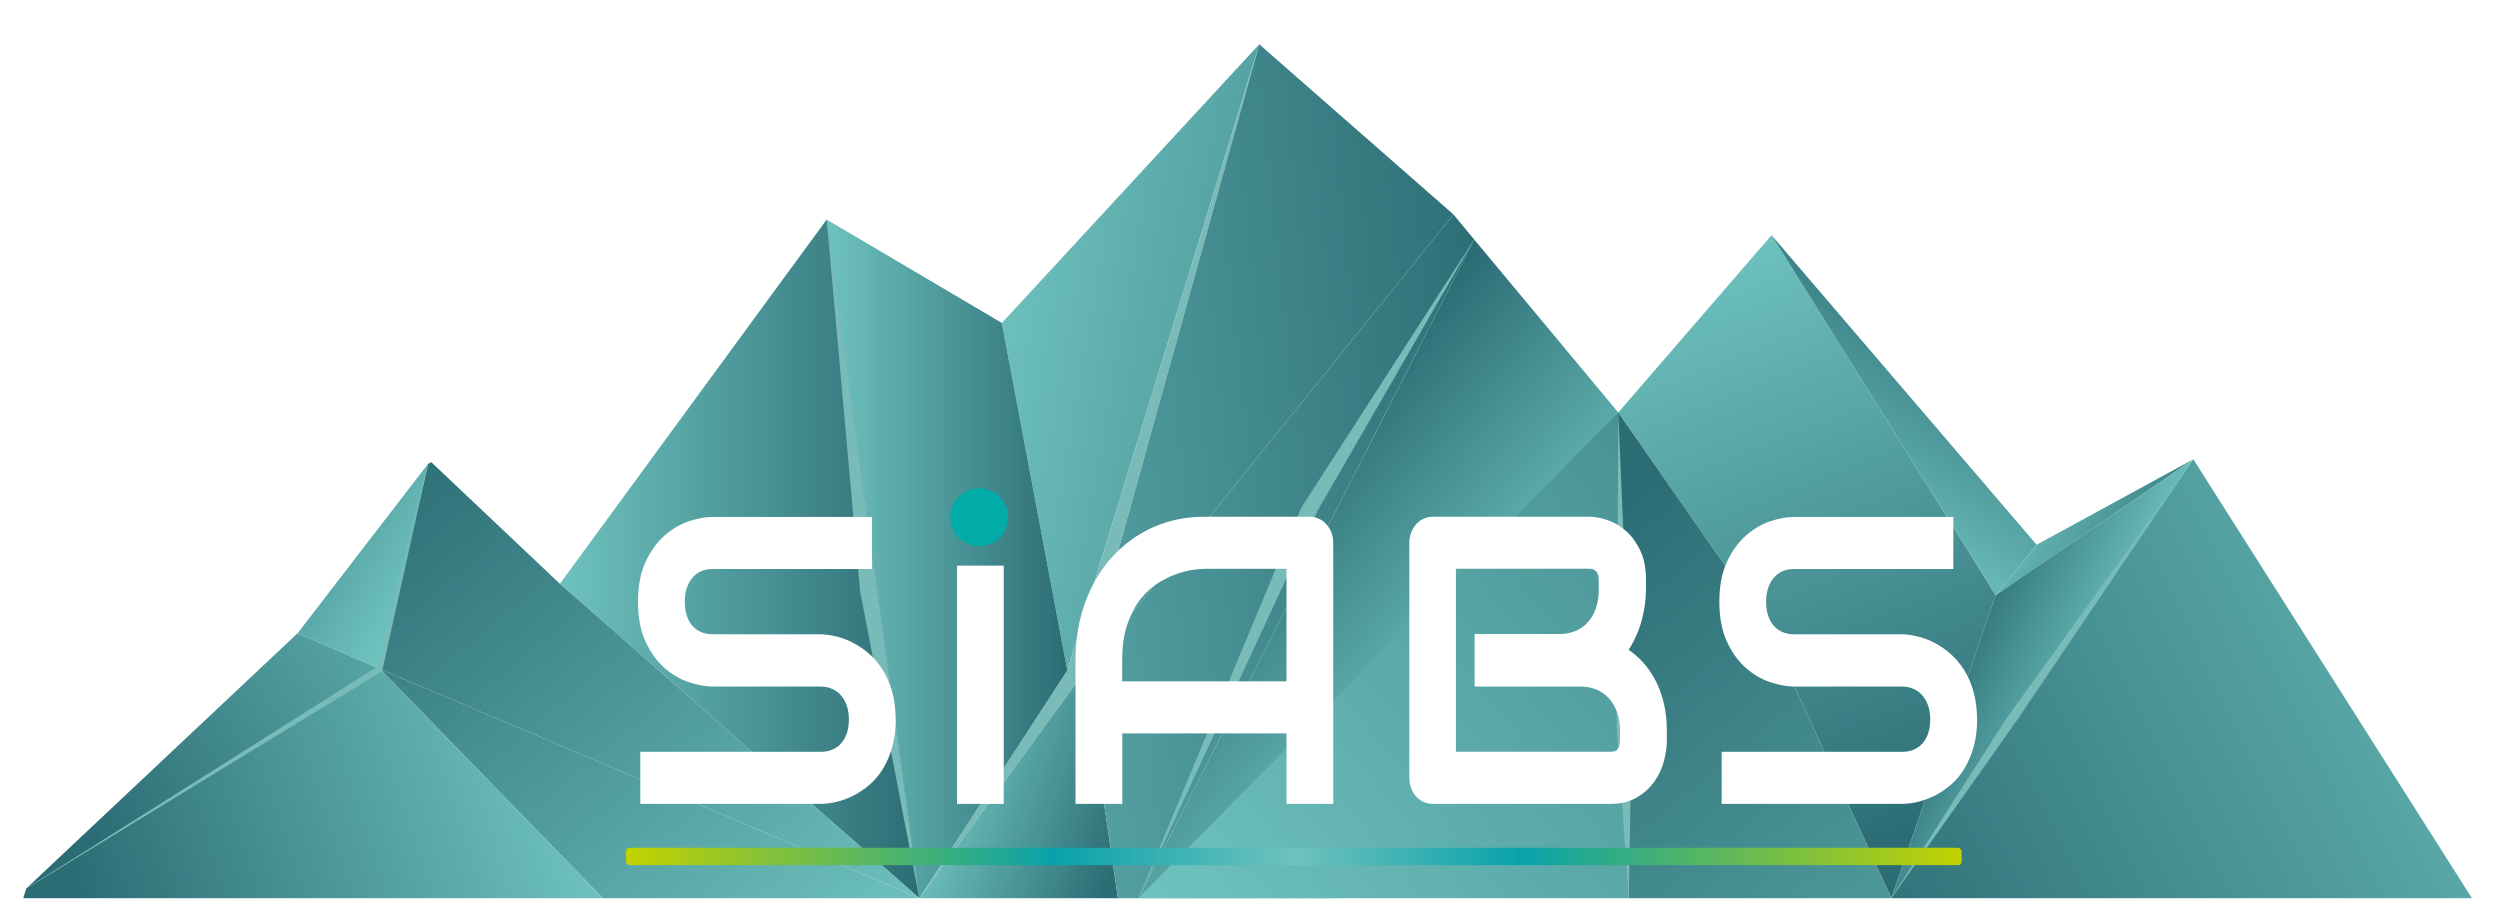
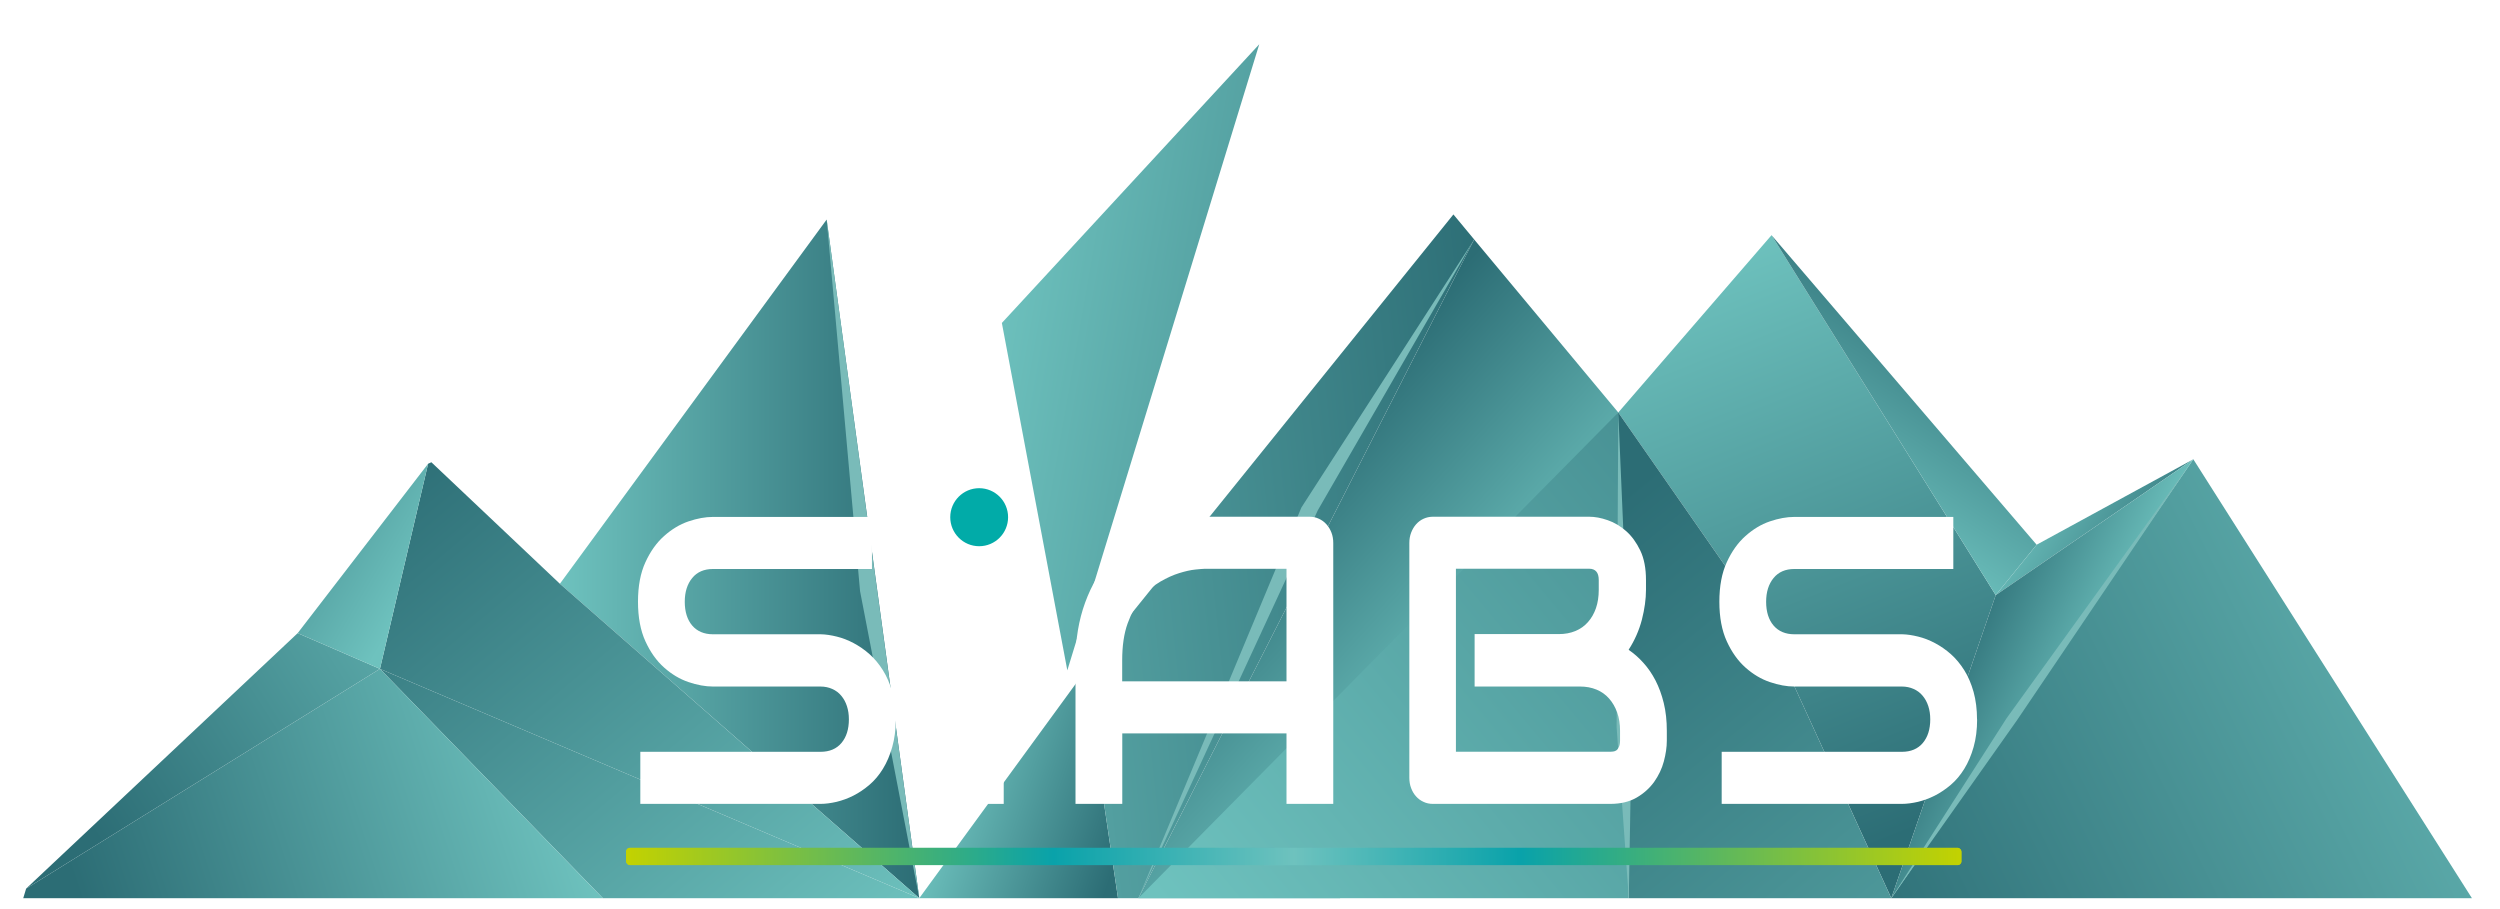
<svg xmlns="http://www.w3.org/2000/svg" xmlns:xlink="http://www.w3.org/1999/xlink" version="1.1" viewBox="0 0 268.85 97.75">
  <defs>
    <style>
      .cls-1 {
        filter: url(#drop-shadow-1);
      }

      .cls-2 {
        fill: url(#Dégradé_sans_nom_192-15);
      }

      .cls-3 {
        fill: url(#Dégradé_sans_nom_192-19);
      }

      .cls-4 {
        fill: url(#Dégradé_sans_nom_192-18);
      }

      .cls-5 {
        fill: url(#Dégradé_sans_nom_192-17);
      }

      .cls-6 {
        fill: url(#Dégradé_sans_nom_192-16);
      }

      .cls-7 {
        fill: url(#Dégradé_sans_nom_192-14);
      }

      .cls-8 {
        fill: url(#Dégradé_sans_nom_192-13);
      }

      .cls-9 {
        fill: url(#Dégradé_sans_nom_192-12);
      }

      .cls-10 {
        fill: url(#Dégradé_sans_nom_192-11);
      }

      .cls-11 {
        fill: url(#Dégradé_sans_nom_192-10);
      }

      .cls-12 {
        fill: url(#Dégradé_sans_nom_192);
      }

      .cls-13 {
        fill: #fff;
      }

      .cls-14 {
        filter: url(#drop-shadow-4);
      }

      .cls-14, .cls-15 {
        fill: url(#Dégradé_sans_nom_739);
      }

      .cls-15 {
        filter: url(#drop-shadow-3);
      }

      .cls-16 {
        fill: url(#Dégradé_sans_nom_547);
        filter: url(#drop-shadow-2);
      }

      .cls-17 {
        fill: #79bbb9;
      }

      .cls-18 {
        fill: url(#Dégradé_sans_nom_192-9);
      }

      .cls-19 {
        fill: url(#Dégradé_sans_nom_192-8);
      }

      .cls-20 {
        fill: url(#Dégradé_sans_nom_192-3);
      }

      .cls-21 {
        fill: url(#Dégradé_sans_nom_192-5);
      }

      .cls-22 {
        fill: url(#Dégradé_sans_nom_192-7);
      }

      .cls-23 {
        fill: url(#Dégradé_sans_nom_192-4);
      }

      .cls-24 {
        fill: url(#Dégradé_sans_nom_192-6);
      }

      .cls-25 {
        fill: url(#Dégradé_sans_nom_192-2);
      }
    </style>
    <linearGradient id="Dégradé_sans_nom_192" data-name="Dégradé sans nom 192" x1="105.91" y1="35.07" x2="168.51" y2="46.01" gradientUnits="userSpaceOnUse">
      <stop offset="0" stop-color="#6ec2be" />
      <stop offset="1" stop-color="#2c6d75" />
    </linearGradient>
    <linearGradient id="Dégradé_sans_nom_192-2" data-name="Dégradé sans nom 192" x1="183.72" y1="27.26" x2="207.84" y2="88.49" xlink:href="#Dégradé_sans_nom_192" />
    <linearGradient id="Dégradé_sans_nom_192-3" data-name="Dégradé sans nom 192" x1="280.05" y1="58.72" x2="196.95" y2="99.34" xlink:href="#Dégradé_sans_nom_192" />
    <linearGradient id="Dégradé_sans_nom_192-4" data-name="Dégradé sans nom 192" x1="196.24" y1="54.9" x2="211.5" y2="31.69" xlink:href="#Dégradé_sans_nom_192" />
    <linearGradient id="Dégradé_sans_nom_192-5" data-name="Dégradé sans nom 192" x1="218.05" y1="52.42" x2="234.09" y2="61.96" xlink:href="#Dégradé_sans_nom_192" />
    <linearGradient id="Dégradé_sans_nom_192-6" data-name="Dégradé sans nom 192" x1="225.1" y1="75.47" x2="209.62" y2="68.46" xlink:href="#Dégradé_sans_nom_192" />
    <linearGradient id="Dégradé_sans_nom_192-7" data-name="Dégradé sans nom 192" x1="231.9" y1="140.12" x2="166.09" y2="60.13" xlink:href="#Dégradé_sans_nom_192" />
    <linearGradient id="Dégradé_sans_nom_192-8" data-name="Dégradé sans nom 192" x1="88.9" y1="60.1" x2="114.78" y2="60.1" xlink:href="#Dégradé_sans_nom_192" />
    <linearGradient id="Dégradé_sans_nom_192-9" data-name="Dégradé sans nom 192" x1="60.21" y1="60.1" x2="98.86" y2="60.1" xlink:href="#Dégradé_sans_nom_192" />
    <linearGradient id="Dégradé_sans_nom_192-10" data-name="Dégradé sans nom 192" x1="88.98" y1="107" x2="40.92" y2="49.84" xlink:href="#Dégradé_sans_nom_192" />
    <linearGradient id="Dégradé_sans_nom_192-11" data-name="Dégradé sans nom 192" x1="88.98" y1="107" x2="40.96" y2="49.89" xlink:href="#Dégradé_sans_nom_192" />
    <linearGradient id="Dégradé_sans_nom_192-12" data-name="Dégradé sans nom 192" x1="60.1" y1="81.89" x2="9.18" y2="98.55" xlink:href="#Dégradé_sans_nom_192" />
    <linearGradient id="Dégradé_sans_nom_192-13" data-name="Dégradé sans nom 192" x1="157.17" y1="76.46" x2="133.41" y2="54.7" xlink:href="#Dégradé_sans_nom_192" />
    <linearGradient id="Dégradé_sans_nom_192-14" data-name="Dégradé sans nom 192" x1="132.31" y1="105.71" x2="229.4" y2="24.8" xlink:href="#Dégradé_sans_nom_192" />
    <linearGradient id="Dégradé_sans_nom_192-15" data-name="Dégradé sans nom 192" x1="54.55" y1="58.51" x2="8.81" y2="87.56" xlink:href="#Dégradé_sans_nom_192" />
    <linearGradient id="Dégradé_sans_nom_192-16" data-name="Dégradé sans nom 192" x1="45.05" y1="62.53" x2="20.65" y2="48.12" xlink:href="#Dégradé_sans_nom_192" />
    <linearGradient id="Dégradé_sans_nom_192-17" data-name="Dégradé sans nom 192" x1="102.32" y1="82.59" x2="121.23" y2="88.94" xlink:href="#Dégradé_sans_nom_192" />
    <linearGradient id="Dégradé_sans_nom_192-18" data-name="Dégradé sans nom 192" x1="78.26" y1="43.6" x2="162" y2="34.66" xlink:href="#Dégradé_sans_nom_192" />
    <linearGradient id="Dégradé_sans_nom_192-19" data-name="Dégradé sans nom 192" x1="83.44" y1="65.79" x2="163.77" y2="57.22" xlink:href="#Dégradé_sans_nom_192" />
    <filter id="drop-shadow-1" filterUnits="userSpaceOnUse">
      <feOffset dx="1.42" dy="1.42" />
      <feGaussianBlur result="blur" stdDeviation="1.42" />
      <feFlood flood-color="#010101" flood-opacity=".59" />
      <feComposite in2="blur" operator="in" />
      <feComposite in="SourceGraphic" />
    </filter>
    <radialGradient id="Dégradé_sans_nom_547" data-name="Dégradé sans nom 547" cx="-2557.16" cy="-4850.66" fx="-2557.16" fy="-4850.66" r="3.11" gradientTransform="translate(4856.67 2802.42) rotate(-32.42) skewX(-.26)" gradientUnits="userSpaceOnUse">
      <stop offset="0" stop-color="#bccf0a" />
      <stop offset=".66" stop-color="#6ec2be" />
      <stop offset="1" stop-color="#01aba8" />
    </radialGradient>
    <filter id="drop-shadow-2" filterUnits="userSpaceOnUse">
      <feOffset dx="1.42" dy="1.42" />
      <feGaussianBlur result="blur-2" stdDeviation="4.25" />
      <feFlood flood-color="#010101" flood-opacity=".84" />
      <feComposite in2="blur-2" operator="in" />
      <feComposite in="SourceGraphic" />
    </filter>
    <linearGradient id="Dégradé_sans_nom_739" data-name="Dégradé sans nom 739" x1="67.33" y1="92.1" x2="210.94" y2="92.1" gradientUnits="userSpaceOnUse">
      <stop offset="0" stop-color="#c3d200" />
      <stop offset=".32" stop-color="#09a2aa" />
      <stop offset=".5" stop-color="#6ec2be" />
      <stop offset=".67" stop-color="#09a2aa" />
      <stop offset="1" stop-color="#c3d200" />
    </linearGradient>
    <filter id="drop-shadow-3" filterUnits="userSpaceOnUse">
      <feOffset dx="0" dy="0" />
      <feGaussianBlur result="blur-3" stdDeviation="5.67" />
      <feFlood flood-color="#010101" flood-opacity=".89" />
      <feComposite in2="blur-3" operator="in" />
      <feComposite in="SourceGraphic" />
    </filter>
    <filter id="drop-shadow-4" filterUnits="userSpaceOnUse">
      <feOffset dx="0" dy="0" />
      <feGaussianBlur result="blur-4" stdDeviation="1.42" />
      <feFlood flood-color="#010101" flood-opacity=".5" />
      <feComposite in2="blur-4" operator="in" />
      <feComposite in="SourceGraphic" />
    </filter>
  </defs>
  <g>
    <g id="Calque_1">
      <g>
        <g>
          <polygon class="cls-12" points="135.42 4.76 107.74 34.73 114.78 72.09 135.42 4.76" />
-           <polygon class="cls-17" points="114.78 72.09 98.86 96.59 116.63 72.24 135.42 4.76 114.78 72.09" />
          <polygon class="cls-25" points="190.51 25.29 174.03 44.36 189.93 67.17 203.39 96.59 214.62 64 190.51 25.29" />
          <polygon class="cls-20" points="235.87 49.39 203.39 96.59 203.39 96.59 265.83 96.59 235.87 49.39" />
          <polygon class="cls-23" points="190.51 25.29 219.02 58.58 214.62 64 190.51 25.29" />
          <g>
            <polygon class="cls-21" points="219.02 58.58 214.62 64 235.87 49.39 219.02 58.58" />
            <polygon class="cls-24" points="214.62 64 203.39 96.59 235.87 49.39 214.62 64" />
          </g>
          <polygon class="cls-22" points="203.39 96.59 189.93 67.17 174.03 44.36 173.62 45.24 175.16 96.59 203.39 96.59" />
-           <polygon class="cls-19" points="107.74 34.73 88.9 23.61 98.86 96.59 114.78 72.09 107.74 34.73" />
          <polygon class="cls-18" points="60.21 62.78 98.86 96.59 98.86 96.59 88.9 23.61 60.21 62.78" />
          <polygon class="cls-11" points="98.86 96.59 98.86 96.59 60.21 62.78 46.39 49.71 46.04 49.87 40.86 71.93 98.86 96.59" />
          <g>
            <polygon class="cls-10" points="40.86 71.93 64.83 96.59 98.86 96.59 40.86 71.93" />
            <polygon class="cls-9" points="2.81 95.56 2.5 96.59 64.83 96.59 40.86 71.93 2.81 95.56" />
          </g>
          <polygon class="cls-8" points="158.53 25.75 122.42 96.59 144.11 96.59 144.11 96.59 174.03 44.36 158.53 25.75" />
          <polygon class="cls-7" points="174.03 44.36 122.42 96.59 175.16 96.59 174.03 44.36" />
          <g>
            <polygon class="cls-2" points="2.81 95.56 40.86 71.93 32.01 68.09 2.81 95.56" />
            <polygon class="cls-6" points="32.01 68.09 40.86 71.93 46.04 49.87 32.01 68.09" />
          </g>
          <polygon class="cls-5" points="98.86 96.59 120.23 96.59 116.63 72.24 98.86 96.59" />
          <g>
-             <polygon class="cls-4" points="135.42 4.76 116.63 72.24 156.3 23.06 135.42 4.76" />
            <polygon class="cls-3" points="156.3 23.06 116.63 72.24 120.23 96.59 122.42 96.59 158.53 25.75 156.3 23.06" />
          </g>
          <polygon class="cls-17" points="122.42 96.59 139.95 54.58 158.53 25.75 141.72 54.87 122.42 96.59" />
-           <polygon class="cls-17" points="46.04 49.87 40.65 71.65 2.81 95.56 41.1 72.18 46.04 49.87" />
          <polygon class="cls-17" points="88.9 23.61 92.49 63.57 98.86 96.59 94.31 63.35 88.9 23.61" />
          <polygon class="cls-17" points="174.03 44.36 173.85 78.18 175.16 96.59 175.48 78.17 174.03 44.36" />
          <polygon class="cls-17" points="203.39 96.59 215.79 77.24 235.87 49.39 216.91 77.45 203.39 96.59" />
        </g>
        <g class="cls-1">
          <path class="cls-13" d="M94.91,75.94c0,1.11-.13,2.1-.38,2.98-.25.88-.58,1.66-1,2.34-.41.67-.9,1.25-1.45,1.72-.55.47-1.13.86-1.72,1.16-.59.3-1.2.52-1.81.67-.61.14-1.19.22-1.73.22h-19.38v-5.6h19.38c.97,0,1.72-.32,2.25-.95.53-.63.8-1.48.8-2.54,0-.52-.07-.99-.21-1.42-.14-.43-.34-.8-.61-1.12-.26-.32-.59-.56-.97-.73-.38-.17-.8-.26-1.27-.26h-11.56c-.81,0-1.69-.16-2.63-.48s-1.81-.84-2.62-1.56c-.81-.72-1.48-1.66-2.01-2.82-.53-1.16-.8-2.58-.8-4.26s.27-3.1.8-4.25c.53-1.16,1.2-2.1,2.01-2.82.81-.72,1.68-1.25,2.62-1.57s1.82-.48,2.63-.48h17.1v5.6h-17.1c-.95,0-1.7.32-2.23.97-.53.65-.8,1.5-.8,2.56s.27,1.93.8,2.55c.53.62,1.28.94,2.23.94h11.6c.54.01,1.11.1,1.72.25s1.21.38,1.81.7c.6.32,1.17.71,1.71,1.19.54.48,1.02,1.06,1.44,1.73.42.67.75,1.45,1,2.33.24.88.37,1.87.37,2.97Z" />
          <path class="cls-13" d="M106.52,85.03h-5.02v-25.62h5.02v25.62Z" />
          <path class="cls-13" d="M141.96,85.03h-5.03v-7.58h-17.66v7.58h-5.03v-15.44c0-2.25.35-4.33,1.04-6.22s1.66-3.52,2.9-4.89c1.24-1.36,2.7-2.43,4.39-3.19,1.69-.76,3.53-1.14,5.53-1.14h11.33c.35,0,.68.07.99.22.31.14.58.34.81.6s.41.56.54.9c.13.34.19.71.19,1.1v28.06ZM119.27,71.85h17.66v-12.1h-8.83c-.15,0-.48.03-.98.08-.5.05-1.07.18-1.72.38-.65.2-1.34.51-2.06.93-.72.42-1.38.99-1.99,1.72-.61.73-1.1,1.65-1.5,2.75s-.59,2.43-.59,3.99v2.26Z" />
          <path class="cls-13" d="M177.83,78.24c0,.69-.11,1.43-.32,2.22-.21.79-.56,1.52-1.04,2.2-.48.67-1.11,1.24-1.88,1.69-.77.45-1.72.68-2.84.68h-19.08c-.36,0-.7-.07-1.01-.22-.31-.14-.58-.34-.8-.59-.23-.25-.4-.55-.53-.89-.13-.34-.19-.72-.19-1.12v-25.24c0-.39.06-.75.19-1.1.13-.34.31-.65.53-.9s.49-.46.8-.6c.31-.14.64-.22,1.01-.22h16.81c.62,0,1.28.12,1.99.37.71.24,1.37.64,1.98,1.17.61.54,1.12,1.24,1.53,2.1.41.86.61,1.92.61,3.17v1.06c0,.99-.15,2.06-.44,3.2-.3,1.14-.77,2.22-1.43,3.24.57.39,1.1.85,1.59,1.4.5.55.93,1.18,1.3,1.89.37.72.67,1.53.89,2.43s.33,1.9.33,2.99v1.08ZM172.8,77.17c0-.73-.1-1.39-.31-1.97s-.5-1.08-.87-1.5c-.37-.42-.82-.74-1.35-.96-.53-.22-1.12-.33-1.78-.33h-11.33v-5.64h9.06c.66,0,1.25-.11,1.78-.33.53-.22.98-.54,1.35-.96.37-.42.66-.92.86-1.5.2-.58.3-1.24.3-1.97v-1.06c0-.8-.35-1.21-1.04-1.21h-14.32v19.68h16.58c.09,0,.2,0,.33-.02.13-.01.24-.06.35-.13.1-.07.19-.19.27-.37.08-.17.12-.41.12-.71v-1.03Z" />
          <path class="cls-13" d="M211.2,75.94c0,1.11-.13,2.1-.38,2.98-.25.88-.58,1.66-1,2.34-.41.67-.9,1.25-1.45,1.72-.55.47-1.13.86-1.72,1.16-.59.3-1.2.52-1.81.67-.61.14-1.19.22-1.73.22h-19.38v-5.6h19.38c.97,0,1.72-.32,2.25-.95.53-.63.8-1.48.8-2.54,0-.52-.07-.99-.21-1.42-.14-.43-.34-.8-.61-1.12-.26-.32-.59-.56-.97-.73-.38-.17-.8-.26-1.27-.26h-11.56c-.81,0-1.69-.16-2.63-.48s-1.81-.84-2.62-1.56c-.81-.72-1.48-1.66-2.01-2.82-.53-1.16-.8-2.58-.8-4.26s.27-3.1.8-4.25c.53-1.16,1.2-2.1,2.01-2.82.81-.72,1.68-1.25,2.62-1.57s1.82-.48,2.63-.48h17.1v5.6h-17.1c-.95,0-1.7.32-2.23.97-.53.65-.8,1.5-.8,2.56s.27,1.93.8,2.55c.53.62,1.28.94,2.23.94h11.6c.54.01,1.11.1,1.72.25s1.21.38,1.81.7c.6.32,1.17.71,1.71,1.19.54.48,1.02,1.06,1.44,1.73.42.67.75,1.45,1,2.33.24.88.37,1.87.37,2.97Z" />
        </g>
        <ellipse class="cls-16" cx="103.88" cy="54.2" rx="3.11" ry="3.12" />
        <rect class="cls-15" x="67.33" y="91.18" width="143.6" height="1.85" rx=".4" ry=".4" />
        <rect class="cls-14" x="67.33" y="91.18" width="143.6" height="1.85" rx=".4" ry=".4" />
      </g>
    </g>
  </g>
</svg>